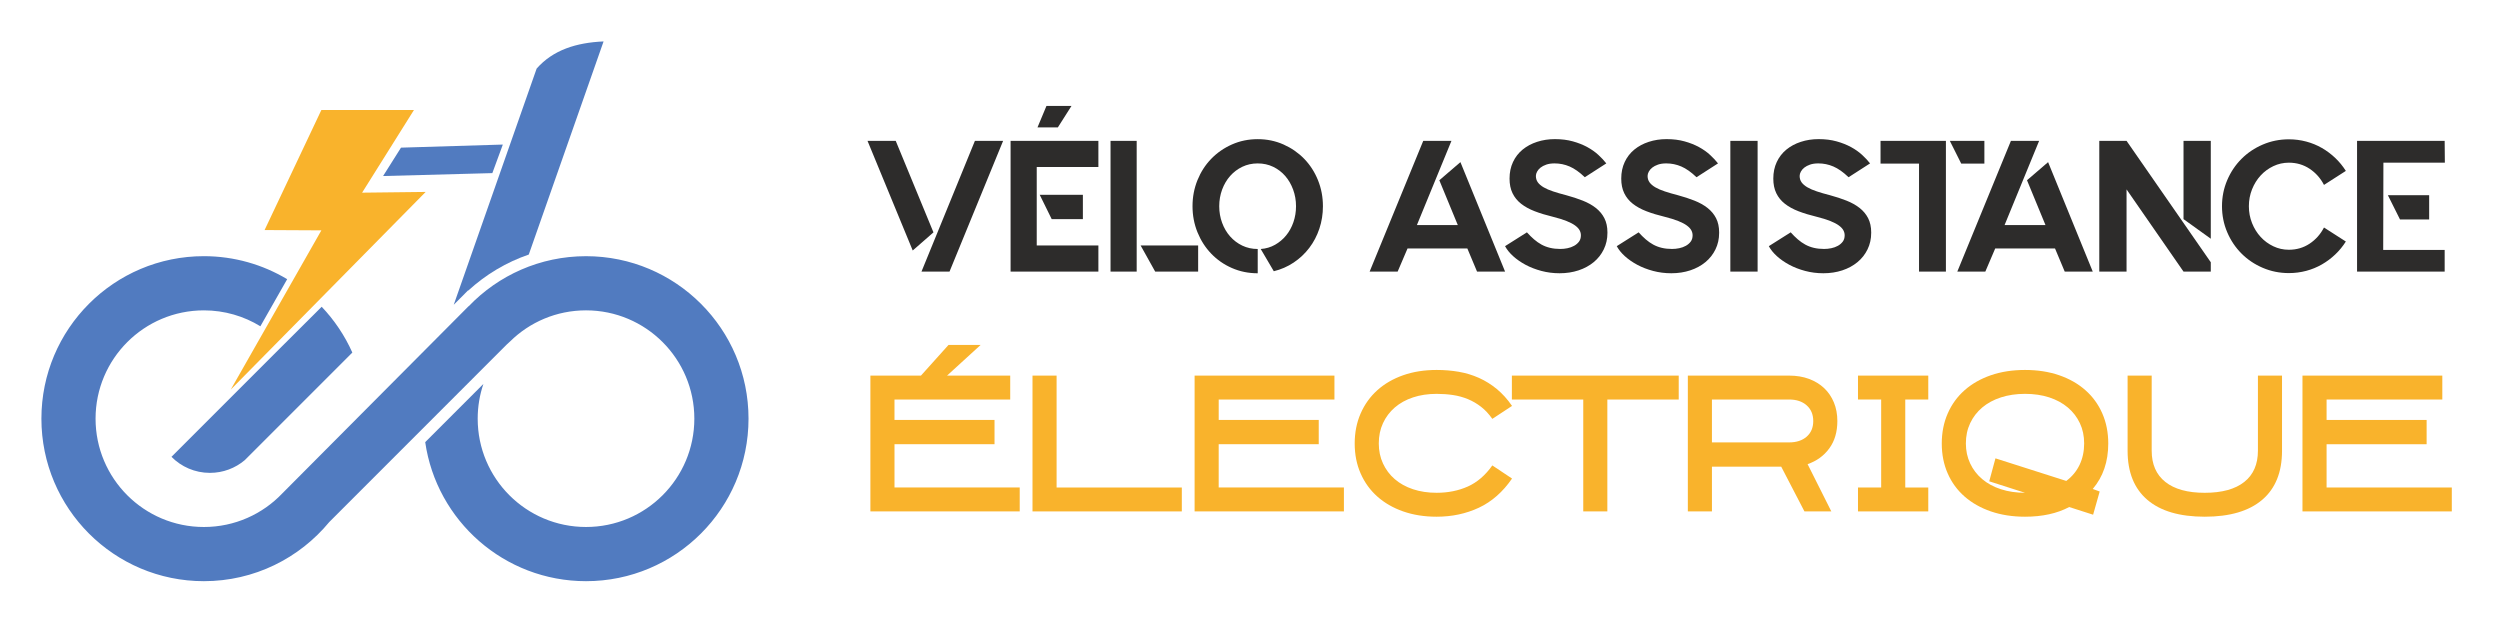
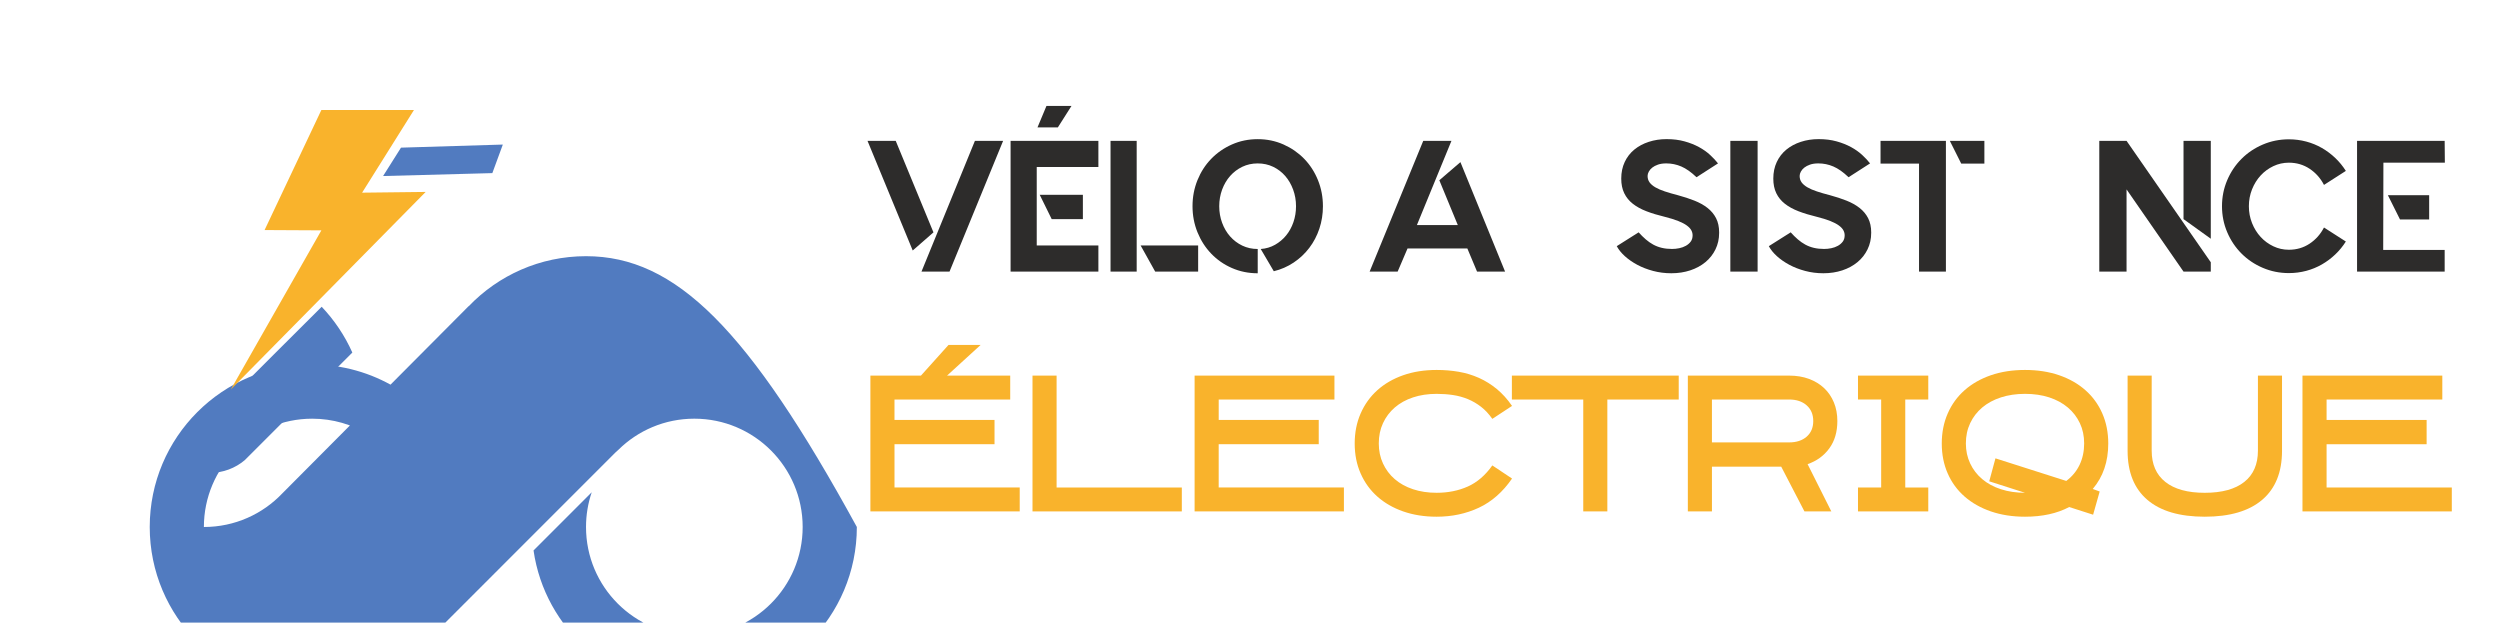
<svg xmlns="http://www.w3.org/2000/svg" version="1.1" id="Calque_1" x="0px" y="0px" width="196.75px" height="49px" viewBox="0 0 196.75 49" enable-background="new 0 0 196.75 49" xml:space="preserve">
-   <path id="XMLID_175_" fill="#517BC0" d="M36.21,23.483l0.625-0.628l0.015,0.015c1.396-1.28,3.013-2.236,4.764-2.836l5.887-16.773  c-2.135,0.093-3.976,0.666-5.268,2.137l-6.524,18.588C35.979,23.715,36.154,23.539,36.21,23.483z" />
  <g id="XMLID_154_">
    <path id="XMLID_176_" fill="#517BC0" d="M13.495,35.952c0.772,0.781,1.842,1.263,3.025,1.263c1.043,0,2-0.376,2.737-0.996   l8.472-8.473c-0.596-1.338-1.416-2.553-2.412-3.604l-3.782,3.77L13.495,35.952z" />
-     <path id="XMLID_178_" fill="#517BC0" d="M46.121,20.162c-3.626,0-6.902,1.51-9.23,3.935l-0.006-0.006   c0,0-14.482,14.55-14.657,14.729c-1.554,1.636-3.748,2.655-6.182,2.655c-4.707,0-8.525-3.815-8.525-8.525   c0-4.706,3.818-8.524,8.525-8.524c1.629,0,3.152,0.459,4.446,1.252l2.109-3.706c-1.917-1.147-4.159-1.811-6.556-1.811   c-7.062,0-12.786,5.727-12.786,12.788c0,7.063,5.724,12.79,12.786,12.79c3.972,0,7.522-1.813,9.869-4.655l13.981-13.984   c0,0,0.175-0.154,0.251-0.229c1.535-1.514,3.646-2.446,5.974-2.446c4.707,0,8.525,3.818,8.525,8.524   c0,4.71-3.818,8.525-8.525,8.525c-4.71,0-8.525-3.815-8.525-8.525c0-0.955,0.158-1.876,0.449-2.733l-4.579,4.58   c0.892,6.188,6.22,10.943,12.655,10.943c7.062,0,12.789-5.728,12.789-12.79C58.91,25.889,53.183,20.162,46.121,20.162z" />
+     <path id="XMLID_178_" fill="#517BC0" d="M46.121,20.162c-3.626,0-6.902,1.51-9.23,3.935l-0.006-0.006   c0,0-14.482,14.55-14.657,14.729c-1.554,1.636-3.748,2.655-6.182,2.655c0-4.706,3.818-8.524,8.525-8.524c1.629,0,3.152,0.459,4.446,1.252l2.109-3.706c-1.917-1.147-4.159-1.811-6.556-1.811   c-7.062,0-12.786,5.727-12.786,12.788c0,7.063,5.724,12.79,12.786,12.79c3.972,0,7.522-1.813,9.869-4.655l13.981-13.984   c0,0,0.175-0.154,0.251-0.229c1.535-1.514,3.646-2.446,5.974-2.446c4.707,0,8.525,3.818,8.525,8.524   c0,4.71-3.818,8.525-8.525,8.525c-4.71,0-8.525-3.815-8.525-8.525c0-0.955,0.158-1.876,0.449-2.733l-4.579,4.58   c0.892,6.188,6.22,10.943,12.655,10.943c7.062,0,12.789-5.728,12.789-12.79C58.91,25.889,53.183,20.162,46.121,20.162z" />
  </g>
  <polygon id="XMLID_165_" fill="#F9B32C" points="25.292,8.657 32.578,8.657 28.498,15.163 33.5,15.105 18.161,30.659 25.292,18.129   20.823,18.105 " />
  <polygon id="XMLID_164_" fill="#517BC0" points="39.573,11.377 38.747,13.624 30.149,13.854 31.558,11.62 " />
  <g>
    <g>
      <path fill="#2D2C2B" d="M70.493,11.084l2.97,7.204l-1.632,1.426l-3.558-8.63H70.493z M76.726,11.084h2.22l-4.219,10.291h-2.206    L76.726,11.084z" />
      <path fill="#2D2C2B" d="M86.443,11.084v2.058h-4.852v6.175h4.852v2.058h-4.852h-2.058V11.084h1h1.058H86.443z M84.327,8.335    l-1.073,1.69h-1.603l0.706-1.69H84.327z M85.223,17.244h-2.455l-0.941-1.912h3.396V17.244z" />
      <path fill="#2D2C2B" d="M87.399,21.375V11.084h2.058v10.291H87.399z M89.766,19.317h4.528v2.058h-3.381L89.766,19.317z" />
      <path fill="#2D2C2B" d="M98.983,10.952c0.726,0,1.401,0.14,2.029,0.419c0.627,0.279,1.171,0.657,1.632,1.132    c0.46,0.475,0.82,1.034,1.08,1.676c0.26,0.642,0.39,1.326,0.39,2.051c0,0.618-0.093,1.206-0.279,1.764s-0.451,1.063-0.794,1.514    c-0.343,0.451-0.752,0.836-1.228,1.154s-0.997,0.546-1.565,0.684l-1.029-1.75c0.412-0.029,0.787-0.14,1.125-0.331    c0.338-0.191,0.63-0.436,0.874-0.735c0.245-0.299,0.437-0.647,0.574-1.044c0.137-0.397,0.205-0.816,0.205-1.257    c0-0.46-0.076-0.897-0.228-1.309c-0.152-0.412-0.36-0.769-0.625-1.073s-0.58-0.544-0.948-0.721    c-0.367-0.176-0.771-0.265-1.213-0.265c-0.44,0-0.845,0.088-1.213,0.265c-0.367,0.177-0.686,0.417-0.955,0.721    s-0.48,0.661-0.633,1.073c-0.151,0.412-0.228,0.848-0.228,1.309c0,0.461,0.076,0.897,0.228,1.309    c0.152,0.412,0.363,0.77,0.633,1.073s0.588,0.544,0.955,0.72c0.368,0.176,0.772,0.265,1.213,0.265v1.911    c-0.726,0-1.401-0.137-2.028-0.412c-0.628-0.274-1.172-0.652-1.632-1.132c-0.461-0.48-0.821-1.042-1.081-1.684    c-0.26-0.642-0.39-1.325-0.39-2.051c0-0.725,0.13-1.409,0.39-2.051c0.26-0.642,0.62-1.201,1.081-1.676    c0.46-0.476,1.004-0.853,1.632-1.132C97.582,11.091,98.258,10.952,98.983,10.952z" />
      <path fill="#2D2C2B" d="M115.479,19.552h-4.705l-0.779,1.823h-2.205l4.22-10.291h2.22l-2.72,6.63h3.22l-1.455-3.528l1.661-1.426    l3.514,8.615h-2.206L115.479,19.552z" />
-       <path fill="#2D2C2B" d="M123.256,15.362c0.471,0.127,0.904,0.27,1.301,0.426c0.397,0.157,0.74,0.348,1.029,0.573    c0.289,0.226,0.515,0.495,0.677,0.809c0.161,0.314,0.242,0.686,0.242,1.117v0.044c0,0.47-0.096,0.902-0.287,1.293    c-0.19,0.392-0.455,0.728-0.793,1.007c-0.339,0.279-0.735,0.495-1.191,0.646s-0.953,0.228-1.492,0.228    c-0.5,0-0.978-0.061-1.434-0.183c-0.455-0.121-0.869-0.282-1.242-0.481c-0.372-0.199-0.698-0.425-0.978-0.678    c-0.279-0.252-0.492-0.516-0.64-0.79l1.721-1.088c0.186,0.206,0.372,0.39,0.559,0.551c0.186,0.162,0.382,0.299,0.588,0.412    c0.206,0.113,0.431,0.199,0.676,0.257c0.245,0.059,0.515,0.088,0.809,0.088c0.187,0,0.375-0.02,0.566-0.059    c0.191-0.039,0.365-0.103,0.521-0.191c0.157-0.088,0.284-0.199,0.383-0.331c0.098-0.133,0.146-0.297,0.146-0.494    c0-0.137-0.034-0.27-0.103-0.397c-0.068-0.127-0.187-0.253-0.353-0.375c-0.167-0.123-0.393-0.24-0.677-0.354    c-0.284-0.113-0.642-0.224-1.073-0.332c-0.529-0.127-1.005-0.272-1.426-0.434c-0.422-0.162-0.779-0.358-1.073-0.589    c-0.294-0.231-0.52-0.508-0.676-0.832c-0.157-0.324-0.235-0.707-0.235-1.149c0-0.481,0.09-0.916,0.271-1.303    s0.434-0.714,0.757-0.979c0.324-0.265,0.703-0.469,1.14-0.611c0.437-0.143,0.904-0.214,1.404-0.214    c0.52,0,0.989,0.059,1.411,0.177c0.421,0.117,0.799,0.267,1.132,0.448s0.625,0.387,0.875,0.617c0.25,0.23,0.458,0.454,0.625,0.669    l-1.691,1.088c-0.421-0.402-0.82-0.684-1.197-0.845c-0.378-0.162-0.772-0.243-1.184-0.243c-0.255,0-0.474,0.032-0.654,0.096    c-0.182,0.064-0.331,0.142-0.448,0.235c-0.118,0.093-0.209,0.198-0.272,0.316s-0.096,0.23-0.096,0.338    c0,0.196,0.052,0.365,0.154,0.507c0.104,0.142,0.255,0.272,0.456,0.39s0.451,0.226,0.75,0.324    C122.533,15.166,122.874,15.264,123.256,15.362z" />
      <path fill="#2D2C2B" d="M132.047,15.362c0.471,0.127,0.904,0.27,1.301,0.426c0.397,0.157,0.74,0.348,1.029,0.573    c0.289,0.226,0.515,0.495,0.677,0.809c0.161,0.314,0.242,0.686,0.242,1.117v0.044c0,0.47-0.096,0.902-0.287,1.293    c-0.19,0.392-0.455,0.728-0.793,1.007c-0.339,0.279-0.735,0.495-1.191,0.646s-0.953,0.228-1.492,0.228    c-0.5,0-0.978-0.061-1.434-0.183c-0.455-0.121-0.869-0.282-1.242-0.481c-0.372-0.199-0.698-0.425-0.978-0.678    c-0.279-0.252-0.492-0.516-0.64-0.79l1.721-1.088c0.186,0.206,0.372,0.39,0.559,0.551c0.186,0.162,0.382,0.299,0.588,0.412    c0.206,0.113,0.431,0.199,0.676,0.257c0.245,0.059,0.515,0.088,0.809,0.088c0.187,0,0.375-0.02,0.566-0.059    c0.191-0.039,0.365-0.103,0.521-0.191c0.157-0.088,0.284-0.199,0.383-0.331c0.098-0.133,0.146-0.297,0.146-0.494    c0-0.137-0.034-0.27-0.103-0.397c-0.068-0.127-0.187-0.253-0.353-0.375c-0.167-0.123-0.393-0.24-0.677-0.354    c-0.284-0.113-0.642-0.224-1.073-0.332c-0.529-0.127-1.005-0.272-1.426-0.434c-0.422-0.162-0.779-0.358-1.073-0.589    c-0.294-0.231-0.52-0.508-0.676-0.832c-0.157-0.324-0.235-0.707-0.235-1.149c0-0.481,0.09-0.916,0.271-1.303    s0.434-0.714,0.757-0.979c0.324-0.265,0.703-0.469,1.14-0.611c0.437-0.143,0.904-0.214,1.404-0.214    c0.52,0,0.989,0.059,1.411,0.177c0.421,0.117,0.799,0.267,1.132,0.448s0.625,0.387,0.875,0.617c0.25,0.23,0.458,0.454,0.625,0.669    l-1.691,1.088c-0.421-0.402-0.82-0.684-1.197-0.845c-0.378-0.162-0.772-0.243-1.184-0.243c-0.255,0-0.474,0.032-0.654,0.096    c-0.182,0.064-0.331,0.142-0.448,0.235c-0.118,0.093-0.209,0.198-0.272,0.316s-0.096,0.23-0.096,0.338    c0,0.196,0.052,0.365,0.154,0.507c0.104,0.142,0.255,0.272,0.456,0.39s0.451,0.226,0.75,0.324    C131.324,15.166,131.665,15.264,132.047,15.362z" />
      <path fill="#2D2C2B" d="M138.324,11.084v10.291h-2.146V11.084H138.324z" />
      <path fill="#2D2C2B" d="M144.014,15.362c0.471,0.127,0.904,0.27,1.301,0.426c0.397,0.157,0.74,0.348,1.029,0.573    c0.289,0.226,0.515,0.495,0.677,0.809c0.161,0.314,0.242,0.686,0.242,1.117v0.044c0,0.47-0.096,0.902-0.287,1.293    c-0.19,0.392-0.455,0.728-0.793,1.007c-0.339,0.279-0.735,0.495-1.191,0.646s-0.953,0.228-1.492,0.228    c-0.5,0-0.978-0.061-1.434-0.183c-0.455-0.121-0.869-0.282-1.242-0.481c-0.372-0.199-0.698-0.425-0.978-0.678    c-0.279-0.252-0.492-0.516-0.64-0.79l1.721-1.088c0.186,0.206,0.372,0.39,0.559,0.551c0.186,0.162,0.382,0.299,0.588,0.412    c0.206,0.113,0.431,0.199,0.676,0.257c0.245,0.059,0.515,0.088,0.809,0.088c0.187,0,0.375-0.02,0.566-0.059    c0.191-0.039,0.365-0.103,0.521-0.191c0.157-0.088,0.284-0.199,0.383-0.331c0.098-0.133,0.146-0.297,0.146-0.494    c0-0.137-0.034-0.27-0.103-0.397c-0.068-0.127-0.187-0.253-0.353-0.375c-0.167-0.123-0.393-0.24-0.677-0.354    c-0.284-0.113-0.642-0.224-1.073-0.332c-0.529-0.127-1.005-0.272-1.426-0.434c-0.422-0.162-0.779-0.358-1.073-0.589    c-0.294-0.231-0.52-0.508-0.676-0.832c-0.157-0.324-0.235-0.707-0.235-1.149c0-0.481,0.09-0.916,0.271-1.303    s0.434-0.714,0.757-0.979c0.324-0.265,0.703-0.469,1.14-0.611c0.437-0.143,0.904-0.214,1.404-0.214    c0.52,0,0.989,0.059,1.411,0.177c0.421,0.117,0.799,0.267,1.132,0.448s0.625,0.387,0.875,0.617c0.25,0.23,0.458,0.454,0.625,0.669    l-1.691,1.088c-0.421-0.402-0.82-0.684-1.197-0.845c-0.378-0.162-0.772-0.243-1.184-0.243c-0.255,0-0.474,0.032-0.654,0.096    c-0.182,0.064-0.331,0.142-0.448,0.235c-0.118,0.093-0.209,0.198-0.272,0.316s-0.096,0.23-0.096,0.338    c0,0.196,0.052,0.365,0.154,0.507c0.104,0.142,0.255,0.272,0.456,0.39s0.451,0.226,0.75,0.324    C143.291,15.166,143.632,15.264,144.014,15.362z" />
      <path fill="#2D2C2B" d="M153.143,11.084v10.291h-2.116v-8.498h-3.029v-1.793H153.143z M153.451,11.084h2.72v1.793h-1.822    L153.451,11.084z" />
-       <path fill="#2D2C2B" d="M161.729,19.552h-4.705l-0.779,1.823h-2.205l4.22-10.291h2.22l-2.72,6.63h3.22l-1.455-3.528l1.661-1.426    l3.514,8.615h-2.206L161.729,19.552z" />
      <path fill="#2D2C2B" d="M167.359,11.084l6.63,9.556v0.735h-2.146l-4.483-6.469v6.469h-2.146V11.084H167.359z M171.843,11.084    h2.146v7.704l-2.146-1.543V11.084z" />
      <path fill="#2D2C2B" d="M184.618,19.008c-0.235,0.373-0.512,0.71-0.83,1.014c-0.319,0.304-0.669,0.566-1.052,0.787    c-0.382,0.22-0.794,0.39-1.234,0.507c-0.441,0.117-0.897,0.176-1.367,0.176c-0.726,0-1.409-0.137-2.051-0.412    c-0.643-0.274-1.201-0.649-1.676-1.125c-0.476-0.476-0.851-1.034-1.125-1.676c-0.274-0.642-0.412-1.325-0.412-2.051    c0-0.725,0.138-1.409,0.412-2.051c0.274-0.642,0.649-1.201,1.125-1.676c0.475-0.476,1.033-0.85,1.676-1.125    c0.642-0.274,1.325-0.412,2.051-0.412c0.47,0,0.926,0.059,1.367,0.177c0.44,0.117,0.853,0.287,1.234,0.507    c0.383,0.221,0.732,0.483,1.052,0.787c0.318,0.304,0.595,0.642,0.83,1.015l-1.72,1.103c-0.274-0.529-0.652-0.953-1.132-1.272    c-0.48-0.318-1.024-0.478-1.632-0.478c-0.432,0-0.838,0.091-1.221,0.272c-0.382,0.182-0.715,0.426-0.999,0.735    c-0.285,0.309-0.51,0.671-0.677,1.088c-0.167,0.417-0.25,0.86-0.25,1.331c0,0.471,0.083,0.914,0.25,1.331s0.392,0.779,0.677,1.088    c0.284,0.309,0.617,0.554,0.999,0.735c0.383,0.182,0.789,0.272,1.221,0.272c0.607,0,1.151-0.159,1.632-0.478    c0.479-0.318,0.857-0.743,1.132-1.272L184.618,19.008z" />
      <path fill="#2D2C2B" d="M192.395,11.084l0.015,1.72h-4.836l-0.016,6.865h4.837v1.706H185.5V11.084H192.395z M191.175,17.273    h-2.294l-0.955-1.911h3.249V17.273z" />
    </g>
    <g>
      <path fill="#F9B32C" d="M78.27,34.961h-7.873v3.405h9.855v1.882H68.5V29.56h3.979l2.169-2.414h2.528l-2.643,2.414h4.971v1.882    h-9.108v1.608h7.873V34.961z" />
      <path fill="#F9B32C" d="M93.01,40.248H81.258V29.56h1.896v8.807h9.855V40.248z" />
      <path fill="#F9B32C" d="M103.784,34.961h-7.873v3.405h9.855v1.882H94.015V29.56h11.005v1.882h-9.108v1.608h7.873V34.961z" />
      <path fill="#F9B32C" d="M113.065,40.665c-0.968,0-1.846-0.14-2.636-0.417c-0.791-0.278-1.469-0.668-2.033-1.171    c-0.565-0.503-1.004-1.108-1.314-1.817c-0.312-0.709-0.467-1.494-0.467-2.356c0-0.861,0.155-1.649,0.467-2.363    c0.311-0.713,0.749-1.324,1.314-1.831c0.564-0.508,1.242-0.9,2.033-1.179c0.79-0.277,1.668-0.416,2.636-0.416    c0.604,0,1.183,0.048,1.738,0.144s1.085,0.256,1.588,0.48c0.503,0.226,0.972,0.518,1.408,0.877    c0.436,0.359,0.835,0.802,1.199,1.329l-1.552,1.02c-0.269-0.383-0.563-0.699-0.884-0.948c-0.32-0.249-0.665-0.45-1.034-0.604    c-0.369-0.152-0.759-0.261-1.171-0.323c-0.412-0.062-0.843-0.093-1.293-0.093c-0.68,0-1.3,0.093-1.86,0.279    s-1.039,0.452-1.437,0.796c-0.397,0.345-0.707,0.756-0.927,1.233c-0.221,0.479-0.33,1.009-0.33,1.592    c0,0.573,0.109,1.1,0.33,1.577c0.22,0.479,0.529,0.89,0.927,1.233c0.397,0.345,0.876,0.609,1.437,0.796s1.181,0.279,1.86,0.279    c0.9,0,1.719-0.165,2.457-0.495c0.737-0.331,1.379-0.884,1.925-1.659l1.552,1.034c-0.728,1.056-1.598,1.82-2.607,2.293    C115.381,40.428,114.272,40.665,113.065,40.665z" />
      <path fill="#F9B32C" d="M132.115,31.441h-5.617v8.807h-1.896v-8.807h-5.617V29.56h13.131V31.441z" />
      <path fill="#F9B32C" d="M134.729,40.248h-1.896V29.56h7.974c0.575,0,1.095,0.086,1.56,0.258c0.464,0.173,0.861,0.415,1.192,0.726    c0.33,0.312,0.586,0.688,0.769,1.128c0.182,0.44,0.272,0.93,0.272,1.466c0,0.853-0.211,1.568-0.632,2.147    c-0.422,0.58-0.991,0.994-1.71,1.243l1.868,3.721h-2.115l-1.827-3.52h-5.454V40.248z M134.729,34.817h6.074    c0.575,0,1.036-0.15,1.382-0.452c0.345-0.302,0.518-0.712,0.518-1.229c0-0.518-0.173-0.929-0.518-1.235    c-0.346-0.307-0.807-0.46-1.382-0.46h-6.074V34.817z" />
      <path fill="#F9B32C" d="M151.755,40.248h-5.531v-1.882h1.824v-6.925h-1.824V29.56h5.531v1.882h-1.811v6.925h1.811V40.248z" />
      <path fill="#F9B32C" d="M164.728,40.507l-1.882-0.604c-0.958,0.508-2.117,0.762-3.477,0.762c-0.986,0-1.882-0.14-2.687-0.417    c-0.805-0.278-1.494-0.668-2.069-1.171c-0.574-0.503-1.018-1.108-1.328-1.817c-0.312-0.709-0.468-1.494-0.468-2.356    c0-0.861,0.156-1.649,0.468-2.363c0.311-0.713,0.754-1.324,1.328-1.831c0.575-0.508,1.265-0.9,2.069-1.179    c0.805-0.277,1.7-0.416,2.687-0.416s1.882,0.139,2.687,0.416c0.805,0.278,1.494,0.671,2.068,1.179    c0.575,0.507,1.018,1.118,1.329,1.831c0.312,0.714,0.467,1.502,0.467,2.363c0,1.428-0.407,2.62-1.221,3.577l0.546,0.201    L164.728,40.507z M159.369,30.996c-0.689,0-1.322,0.093-1.896,0.279c-0.575,0.187-1.065,0.452-1.473,0.796    c-0.407,0.345-0.724,0.756-0.948,1.233c-0.226,0.479-0.338,1.009-0.338,1.592c0,0.573,0.112,1.1,0.338,1.577    c0.225,0.479,0.541,0.89,0.948,1.233c0.407,0.345,0.897,0.609,1.473,0.796c0.574,0.187,1.207,0.279,1.896,0.279l-2.816-0.903    l0.489-1.807l5.574,1.778c0.459-0.344,0.809-0.768,1.049-1.27c0.239-0.502,0.358-1.063,0.358-1.685    c0-0.583-0.112-1.113-0.337-1.592c-0.226-0.478-0.542-0.889-0.948-1.233c-0.407-0.344-0.896-0.609-1.466-0.796    C160.702,31.089,160.068,30.996,159.369,30.996z" />
      <path fill="#F9B32C" d="M173.513,40.665c-1.976,0-3.481-0.443-4.517-1.329c-1.036-0.886-1.554-2.172-1.554-3.857V29.56h1.896    v5.909c0,1.071,0.358,1.892,1.076,2.46c0.717,0.569,1.749,0.854,3.098,0.854c1.357,0,2.395-0.284,3.112-0.854    c0.717-0.568,1.075-1.389,1.075-2.46V29.56h1.896v5.919c0,1.686-0.521,2.972-1.561,3.857S175.488,40.665,173.513,40.665z" />
      <path fill="#F9B32C" d="M190.975,34.961h-7.873v3.405h9.855v1.882h-11.752V29.56h11.005v1.882h-9.108v1.608h7.873V34.961z" />
    </g>
  </g>
</svg>